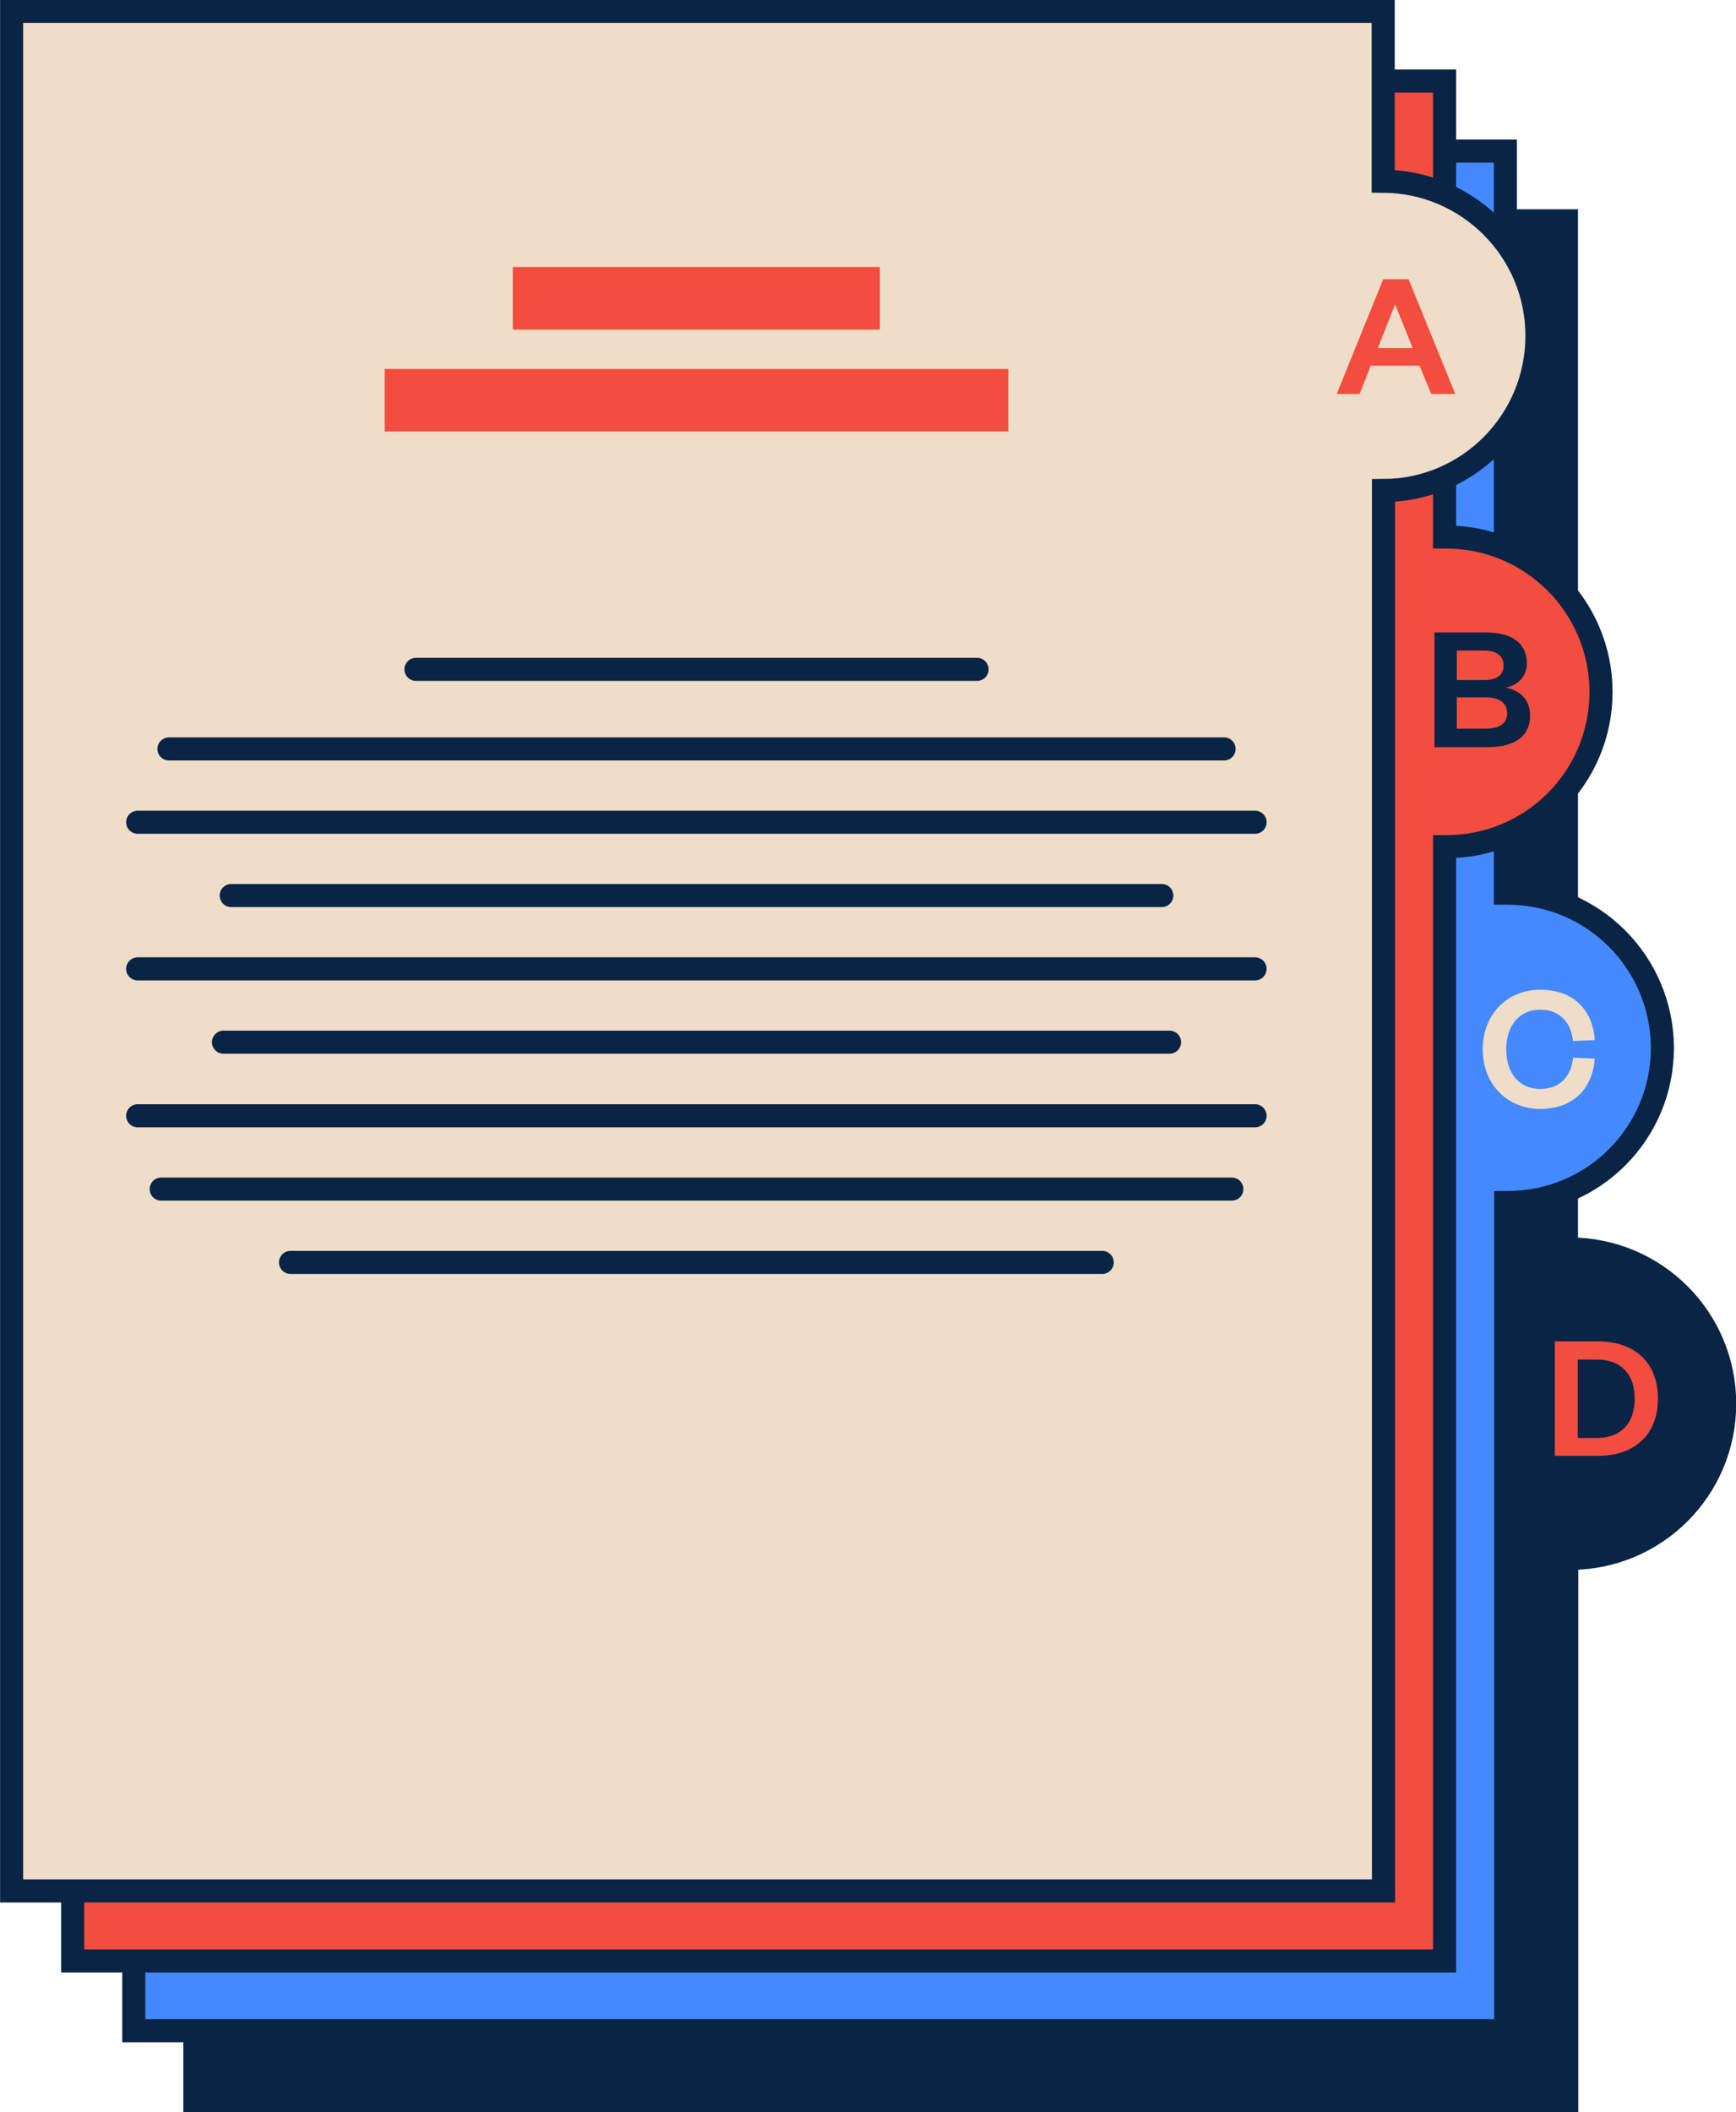
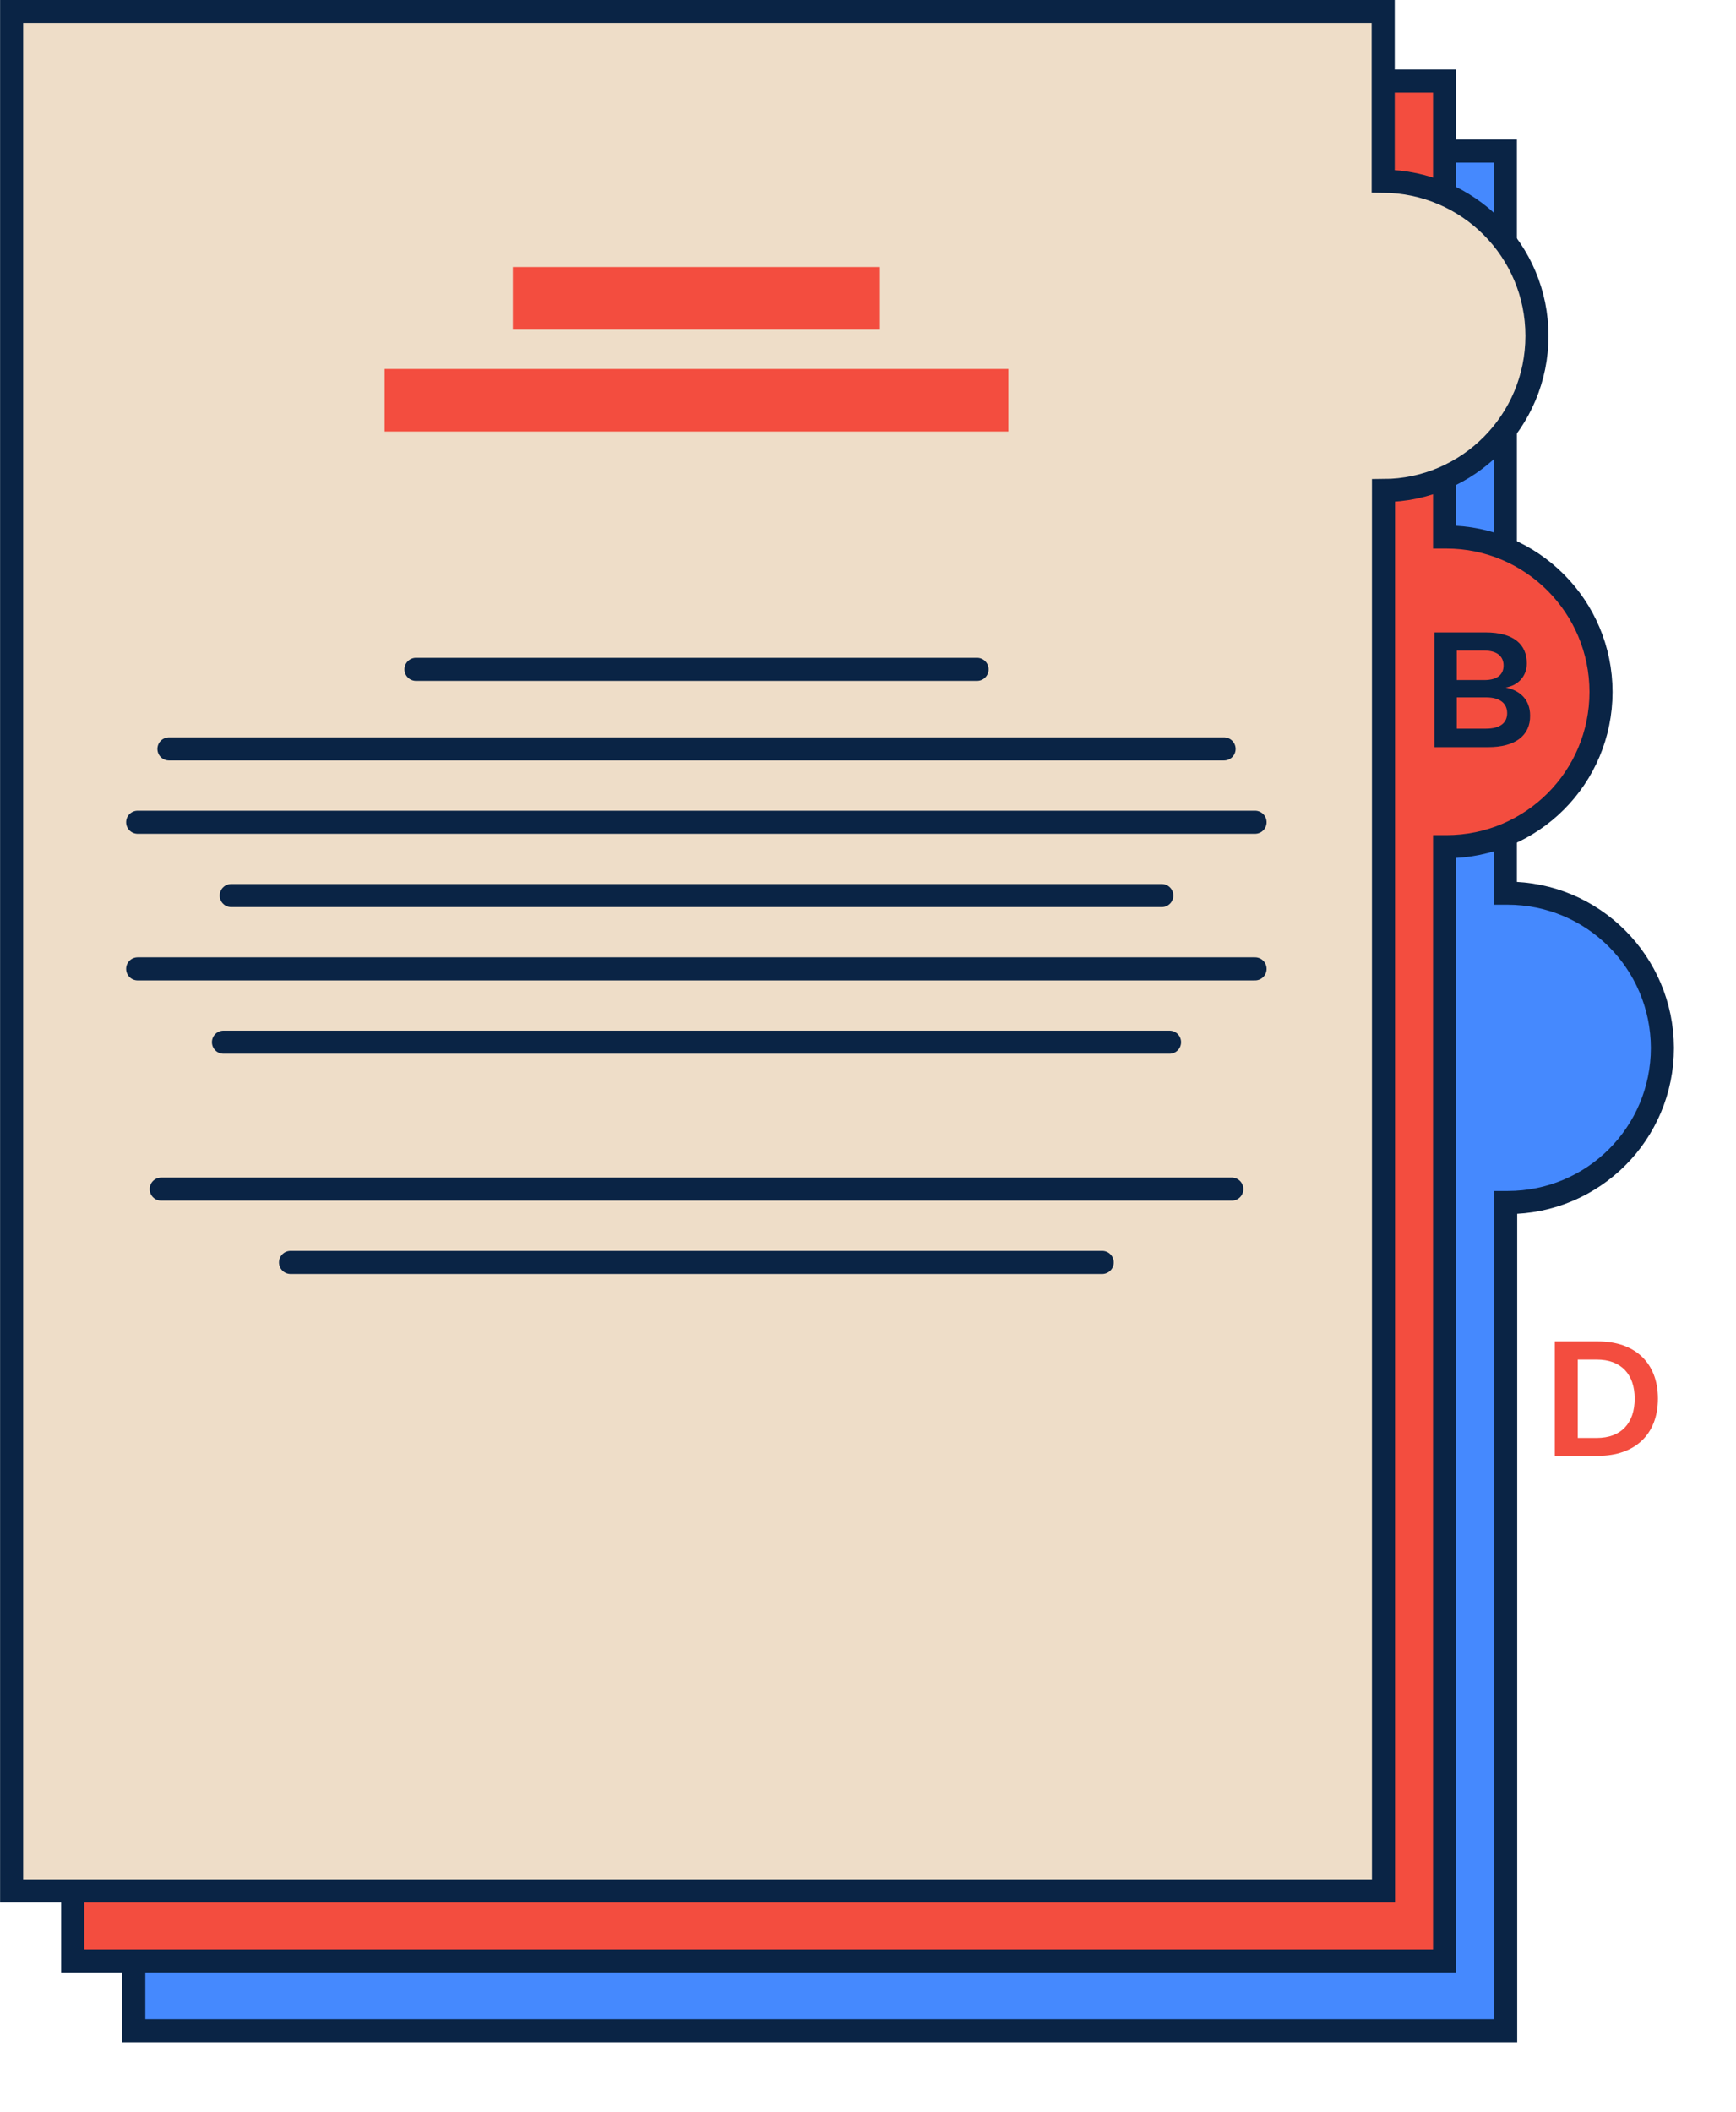
<svg xmlns="http://www.w3.org/2000/svg" version="1.1" id="Vrstva_1" x="0px" y="0px" viewBox="0 0 582.6 708.7" style="enable-background:new 0 0 582.6 708.7;" xml:space="preserve">
  <style type="text/css">
	.st0{fill:#0A2445;stroke:#0A2445;stroke-width:7.744;stroke-miterlimit:10;}
	.st1{fill:#4589FE;stroke:#0A2445;stroke-width:7.744;stroke-miterlimit:10;}
	.st2{fill:#F34D3F;stroke:#0A2445;stroke-width:7.744;stroke-miterlimit:10;}
	.st3{fill:#0A2445;}
	.st4{fill:#EEDDC8;}
	.st5{fill:#F34D3F;}
	.st6{fill:#EEDDC8;stroke:#0A2445;stroke-width:7.744;stroke-miterlimit:10;}
	.st7{fill:none;stroke:#F34D3F;stroke-width:21;stroke-linecap:square;stroke-linejoin:round;stroke-miterlimit:10;}
	.st8{fill:none;stroke:#0A2445;stroke-width:7.744;stroke-linecap:round;stroke-linejoin:round;stroke-miterlimit:10;}
</style>
-   <path class="st0" d="M526.8,419.1c-0.4,0-0.7,0-1.1,0v-345H65.4v630.7h460.4V522.9c0.4,0,0.7,0,1.1,0c28.7,0,51.9-23.2,51.9-51.9  S555.5,419.1,526.8,419.1z" />
  <path class="st1" d="M505.9,299.7c-0.2,0-0.5,0-0.7,0v-249H44.9v630.7h460.4V403.5c0.2,0,0.5,0,0.7,0c28.7,0,51.9-23.2,51.9-51.9  C557.8,322.9,534.6,299.7,505.9,299.7z" />
  <path class="st2" d="M485.4,180.2c-0.2,0-0.4,0-0.6,0v-153H24.4V658h460.4V284.1c0.2,0,0.4,0,0.6,0c28.7,0,51.9-23.2,51.9-51.9  S514,180.2,485.4,180.2z" />
  <path class="st3" d="M499.5,250.7h-18.1v-38.5h17.1c9.7,0,13.9,4.2,13.9,10.4c0,4.3-2.9,7.4-7.1,8.1c4.6,0.9,8.2,3.9,8.2,9.4  C513.6,246.8,508.5,250.7,499.5,250.7z M488.9,228.2h9.2c4.6,0,6.5-2,6.5-4.9s-2-5-6.5-5h-9.2V228.2z M488.9,234v10.5h9.8  c4.8,0,7.1-2,7.1-5.2c0-3.2-2.3-5.3-7.1-5.3H488.9z" />
-   <path class="st4" d="M516.9,332.1c11.4,0,17.7,7.1,18.3,16.9l-7.3,0.3c-0.6-5.7-4-10.5-11-10.5c-6.8,0-11.4,5.1-11.4,13.3  s4.5,13.3,11.4,13.3c7,0,10.5-4.7,11-10.5l7.3,0.3c-0.7,9.8-7,16.9-18.3,16.9c-10.9,0-19.3-8.1-19.3-20  C497.6,340.2,506,332.1,516.9,332.1z" />
  <path class="st5" d="M521.8,450.1h14.5c12.4,0,20.1,7.2,20.1,19.2s-7.7,19.2-20.1,19.2h-14.5V450.1z M535.9,482.5  c8.1,0,12.7-4.9,12.7-13.2c0-8.2-4.6-13.1-12.7-13.1h-6.4v26.3H535.9z" />
  <path class="st6" d="M515.8,112.7c0-28.6-23.1-51.7-51.6-51.9v-57H3.9v630.7h460.4V164.6C492.7,164.5,515.8,141.3,515.8,112.7z" />
-   <path class="st5" d="M472.7,93.7l15.7,38.5h-8.1l-3.9-9.5h-16.4l-3.7,9.5h-7.7l15.6-38.5H472.7z M462.4,116.8h11.7l-5.8-14.4h-0.2  L462.4,116.8z" />
  <g>
    <line class="st7" x1="182.6" y1="100.1" x2="284.8" y2="100.1" />
    <line class="st7" x1="139.6" y1="134.3" x2="327.9" y2="134.3" />
    <line class="st8" x1="139.6" y1="224.6" x2="327.9" y2="224.6" />
    <line class="st8" x1="56.7" y1="251.3" x2="410.8" y2="251.3" />
    <line class="st8" x1="46.2" y1="275.9" x2="421.2" y2="275.9" />
    <line class="st8" x1="77.6" y1="300.5" x2="389.9" y2="300.5" />
    <line class="st8" x1="46.2" y1="325.1" x2="421.2" y2="325.1" />
    <line class="st8" x1="75" y1="349.7" x2="392.5" y2="349.7" />
-     <line class="st8" x1="46.2" y1="374.4" x2="421.2" y2="374.4" />
    <line class="st8" x1="54.1" y1="399" x2="413.4" y2="399" />
    <line class="st8" x1="97.5" y1="423.6" x2="369.9" y2="423.6" />
  </g>
  <g>
</g>
  <g>
</g>
  <g>
</g>
  <g>
</g>
  <g>
</g>
  <g>
</g>
  <g>
</g>
  <g>
</g>
  <g>
</g>
  <g>
</g>
  <g>
</g>
  <g>
</g>
  <g>
</g>
  <g>
</g>
  <g>
</g>
</svg>